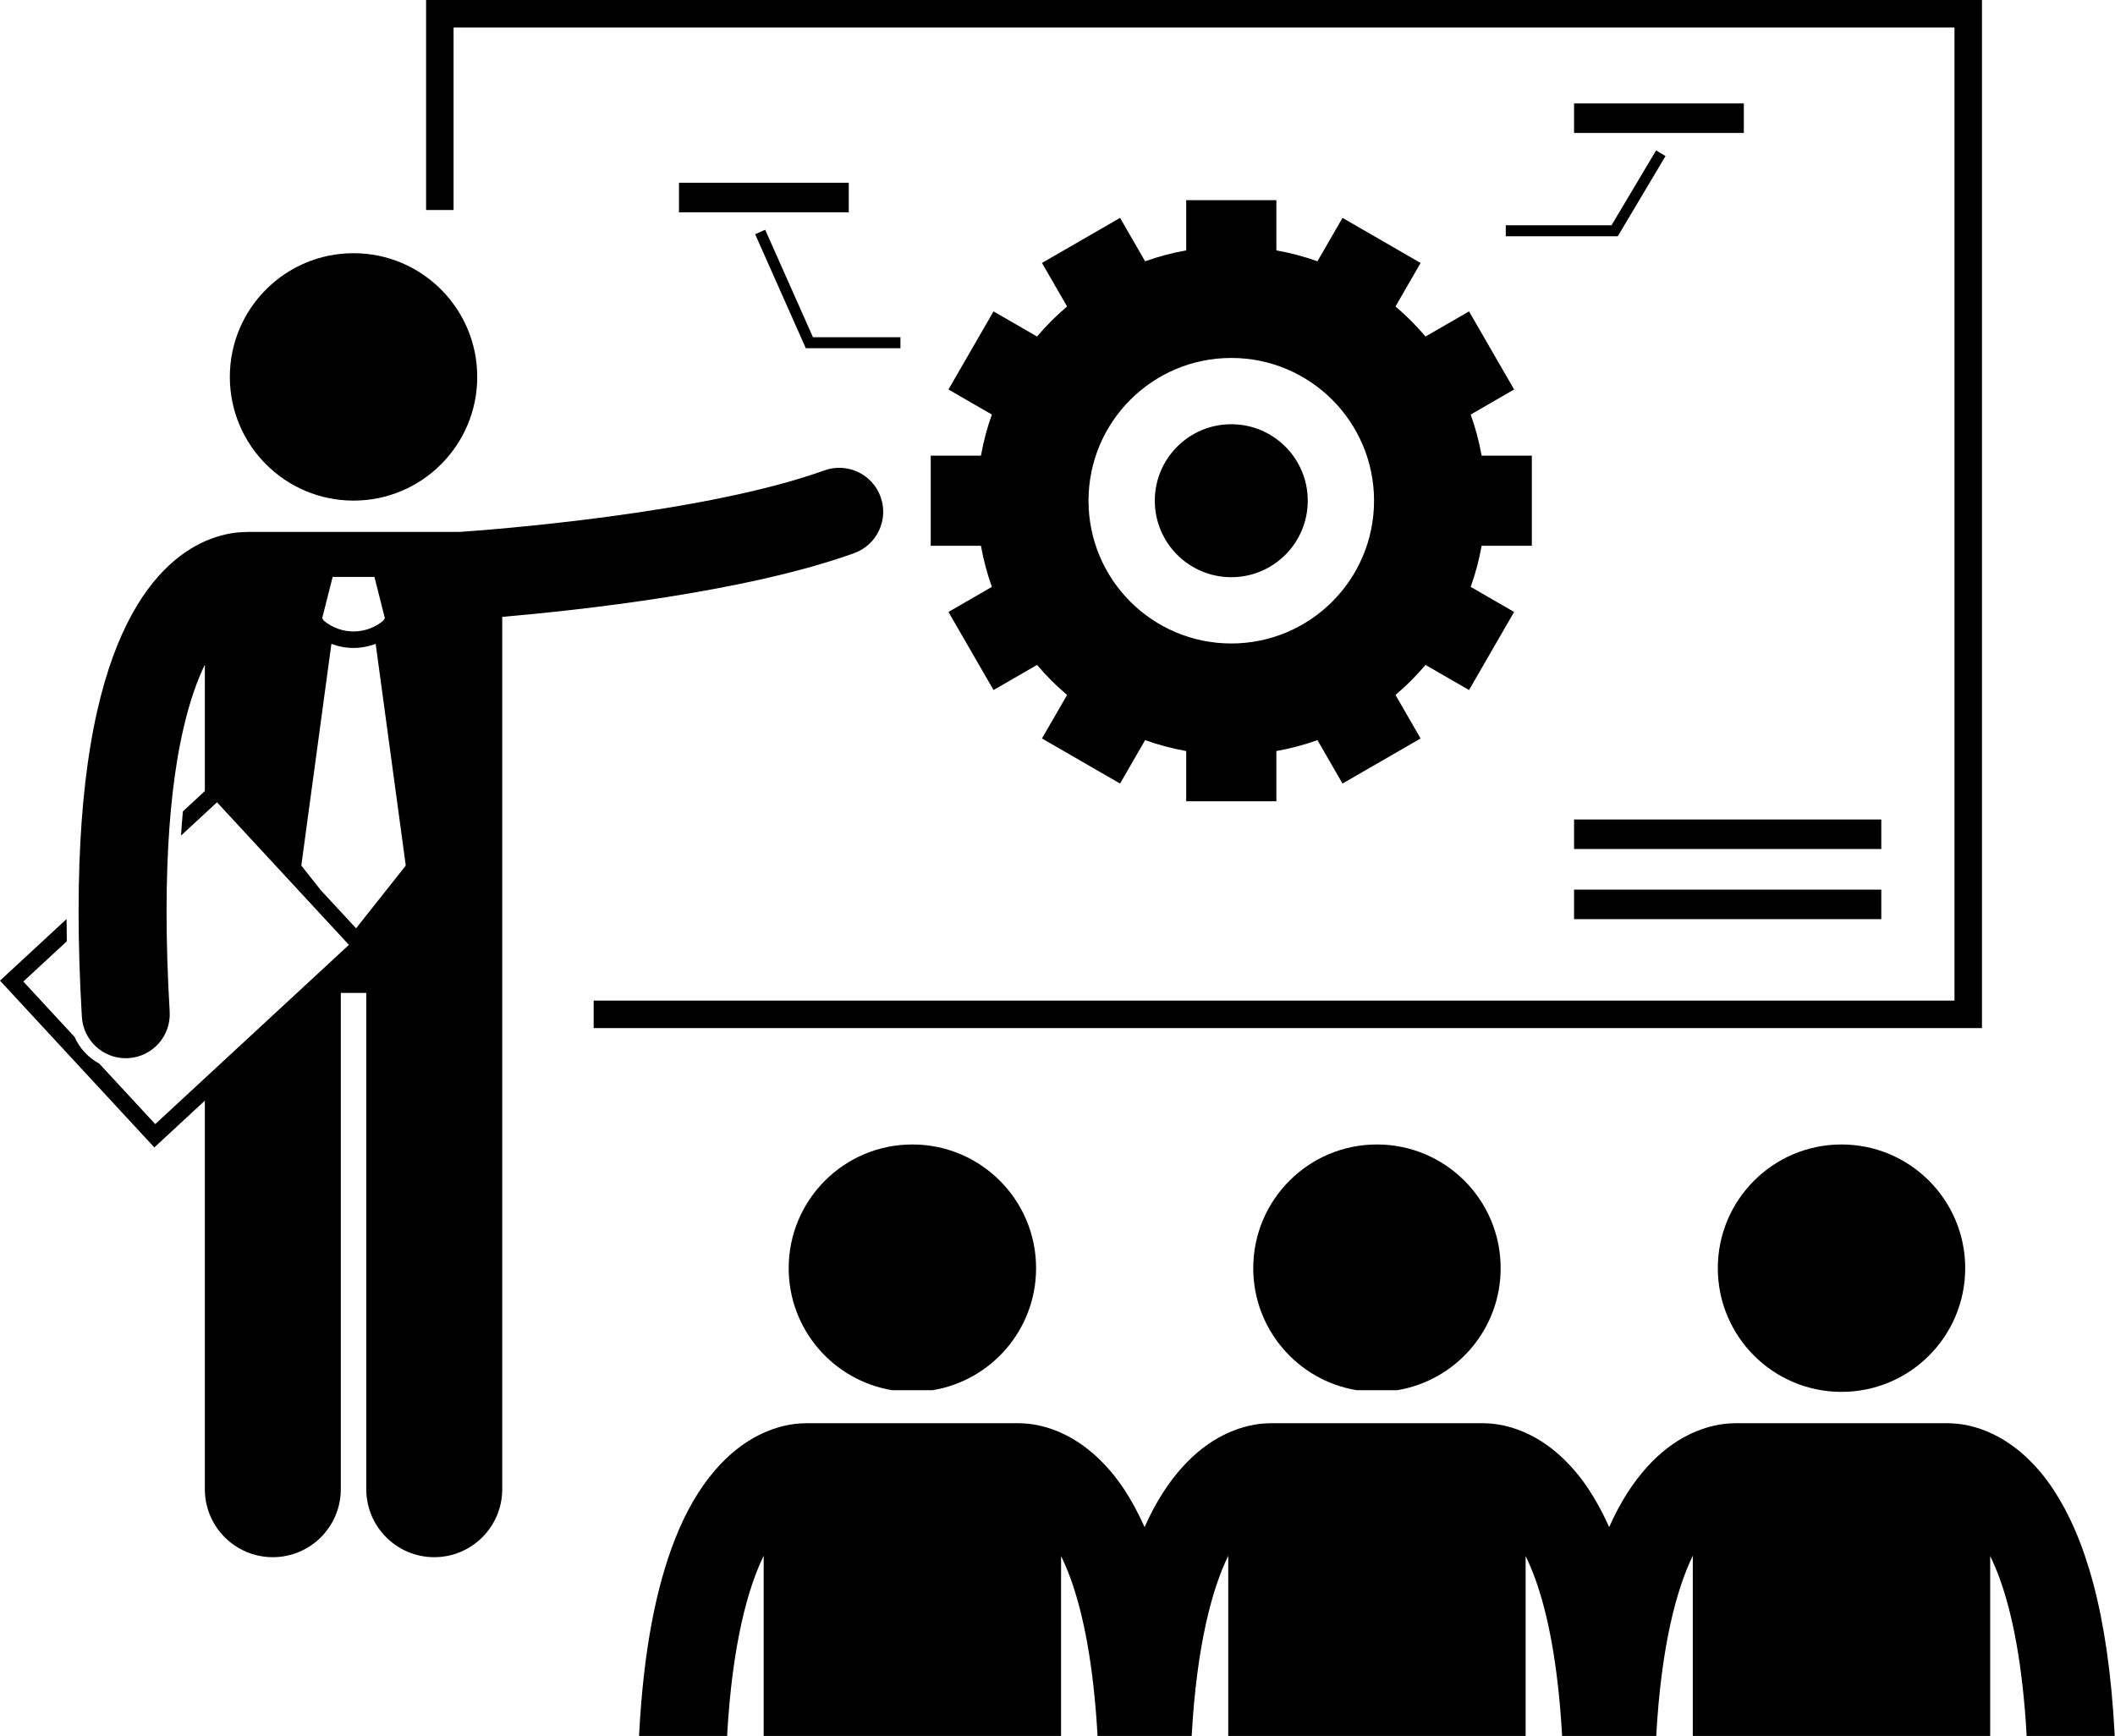
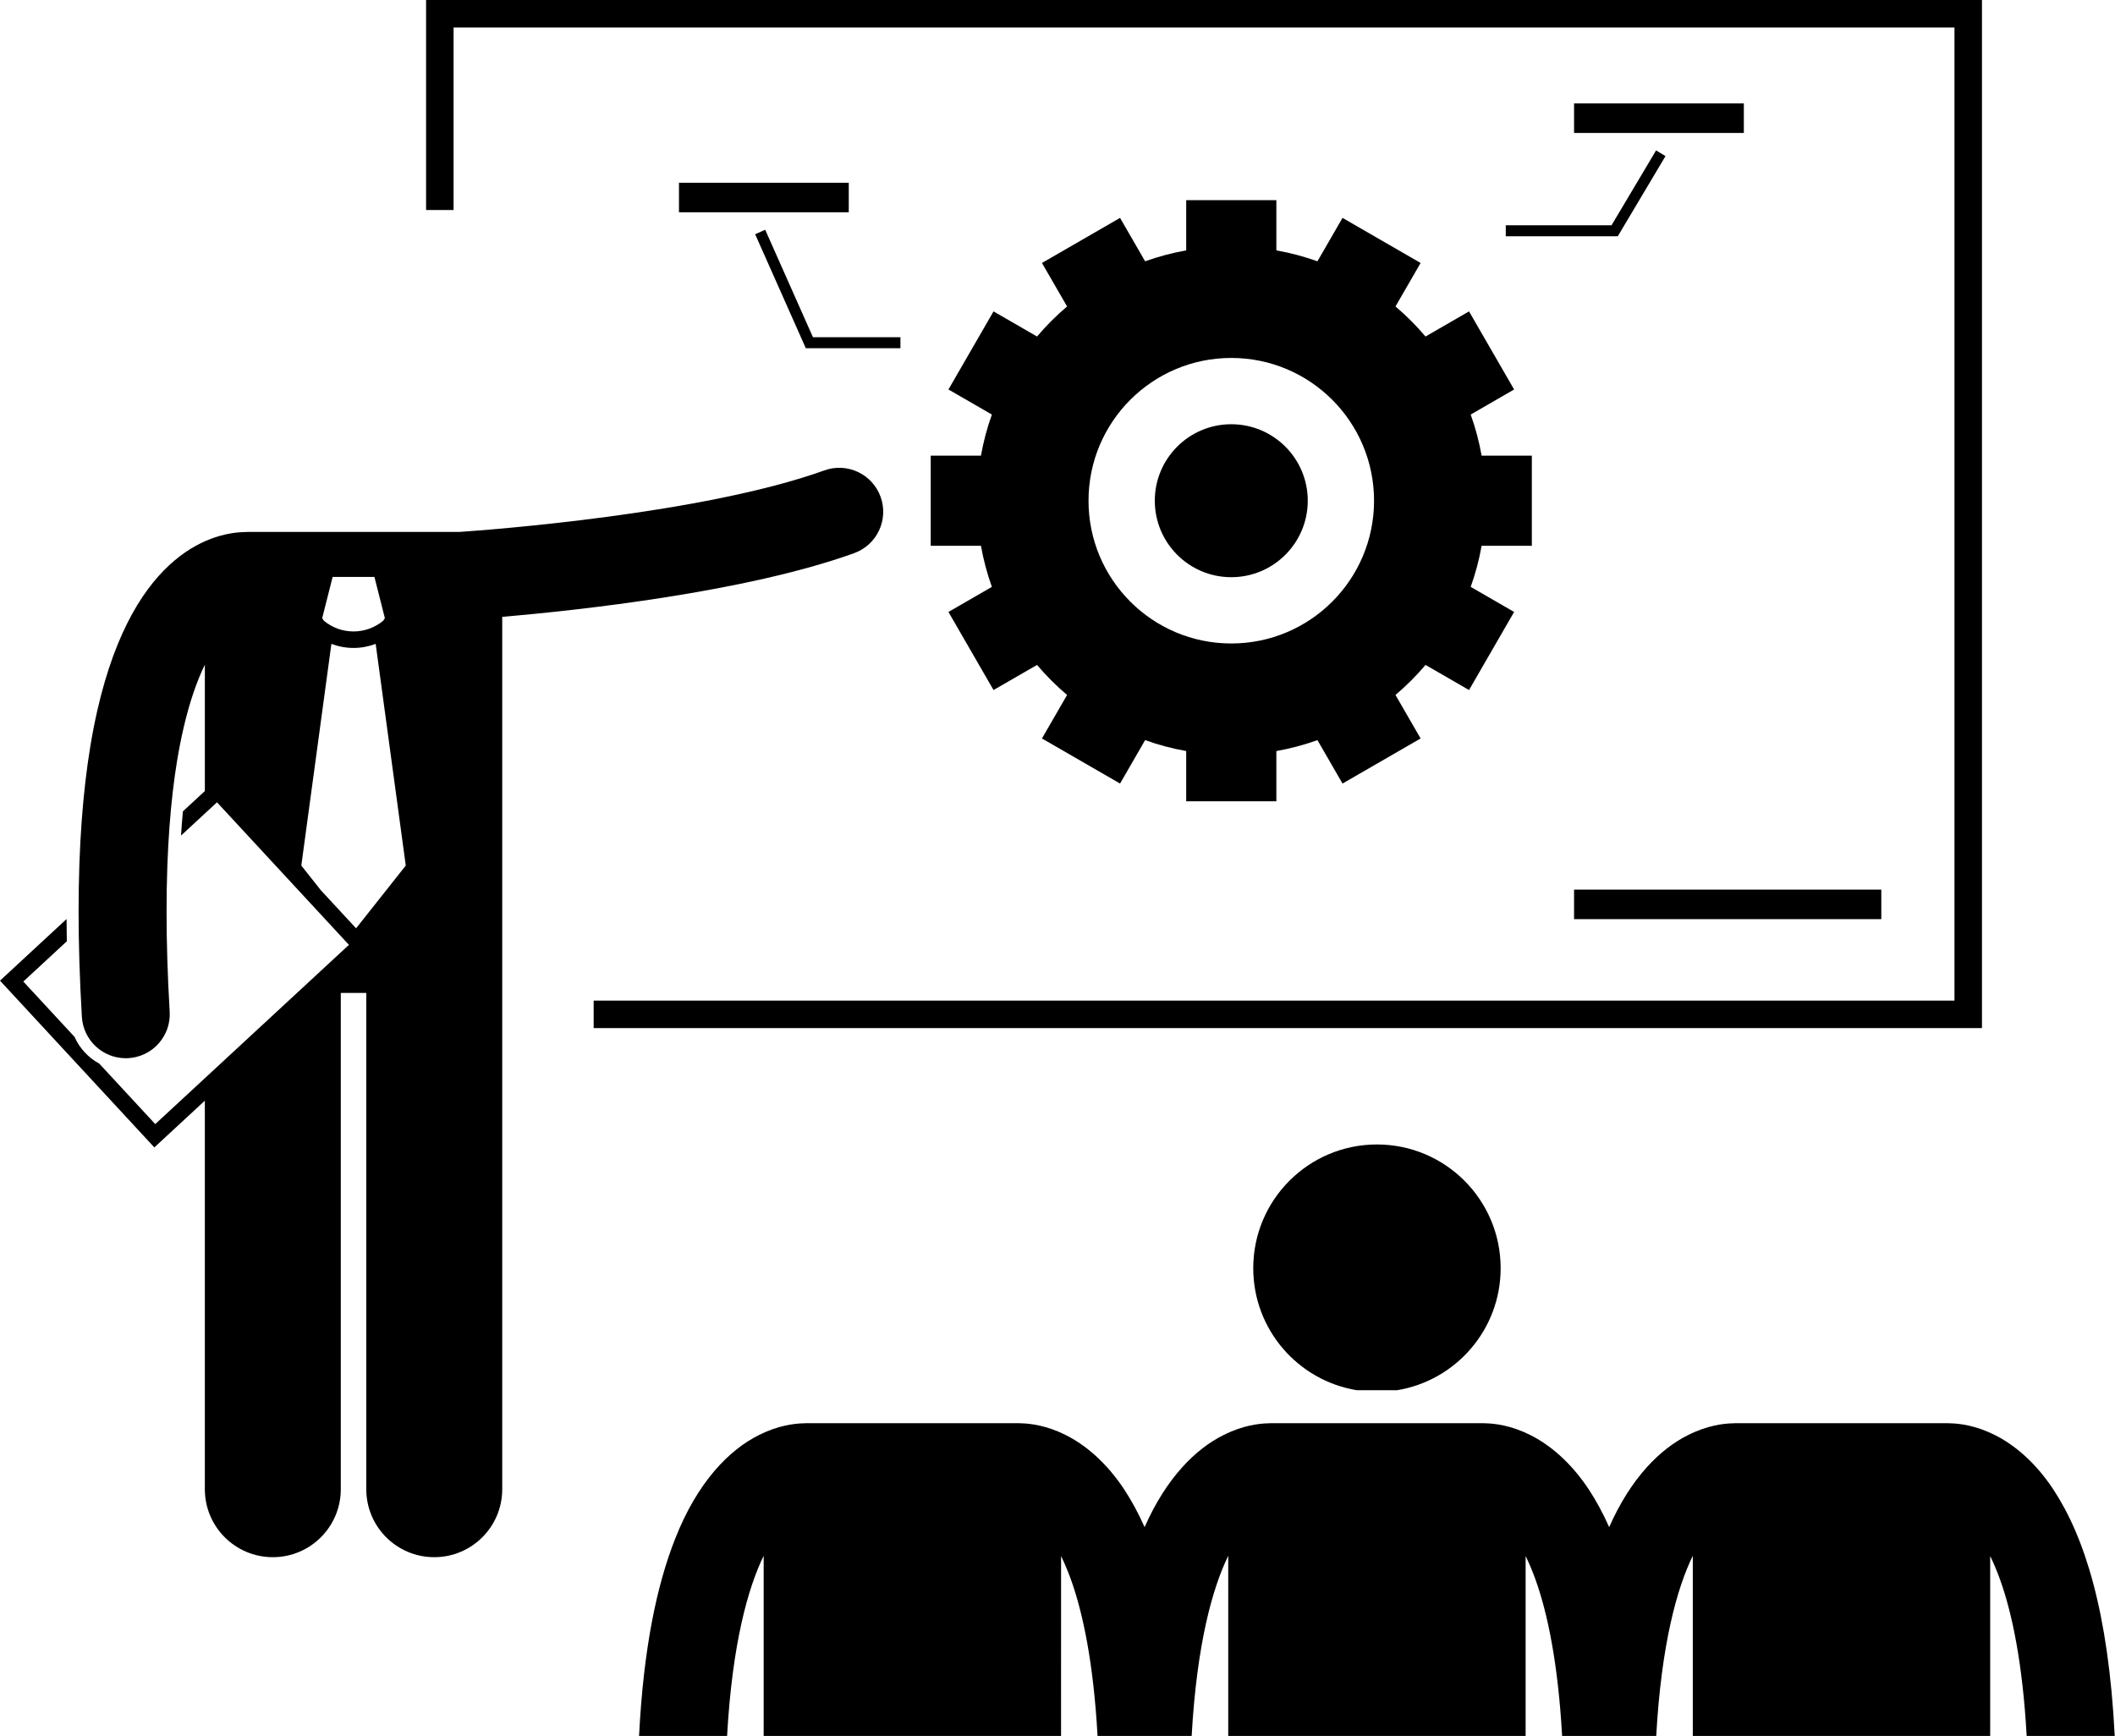
<svg xmlns="http://www.w3.org/2000/svg" height="315.8" preserveAspectRatio="xMidYMid meet" version="1.0" viewBox="0.0 0.0 384.7 315.8" width="384.7" zoomAndPan="magnify">
  <g id="change1_1">
    <path d="M82.502 5L355.502 5 355.502 182 107.982 182 107.982 187 360.502 187 360.502 0 77.502 0 77.502 38.199 82.502 38.199z" fill="inherit" />
    <path d="M123.5 33.246H154.383V38.617H123.5z" fill="inherit" />
    <path d="M286.307 18.811H317.19V24.182H286.307z" fill="inherit" />
-     <path d="M286.307 149.056H342.191V154.427H286.307z" fill="inherit" />
    <path d="M286.307 161.813H342.191V167.184H286.307z" fill="inherit" />
    <path d="M139.184 41.791L137.356 42.604 146.57 63.339 163.782 63.339 163.782 61.339 147.871 61.339z" fill="inherit" />
    <path d="M273.886 42.974L294.26 42.974 302.944 28.387 301.225 27.363 293.124 40.974 273.886 40.974z" fill="inherit" />
-     <path d="M143.455,230.668c0,11.176,8.15,20.444,18.83,22.197h7.34c10.681-1.753,18.83-11.022,18.83-22.197 c0-12.428-10.072-22.5-22.5-22.5C153.529,208.168,143.455,218.24,143.455,230.668z" fill="inherit" />
    <path d="M227.955,230.668c0,11.176,8.15,20.444,18.83,22.197h7.34c10.681-1.753,18.83-11.022,18.83-22.197 c0-12.428-10.072-22.5-22.5-22.5C238.029,208.168,227.955,218.24,227.955,230.668z" fill="inherit" />
    <path d="M362.848,261.02c-3.416-1.725-6.421-2.113-8.224-2.137c-0.117-0.004-0.232-0.018-0.352-0.018h-38.635 c-0.134,0-0.264,0.014-0.396,0.021c-1.807,0.025-4.791,0.42-8.183,2.133c-5.007,2.479-10.372,7.707-14.363,16.75 c-1.139-2.559-2.369-4.811-3.669-6.797c-3.285-4.984-7.127-8.182-10.679-9.953c-3.416-1.725-6.421-2.113-8.224-2.137 c-0.117-0.004-0.232-0.018-0.352-0.018h-38.635c-0.134,0-0.264,0.014-0.396,0.021c-1.807,0.025-4.791,0.42-8.183,2.133 c-5.007,2.479-10.372,7.707-14.363,16.75c-1.139-2.559-2.369-4.811-3.669-6.797c-3.285-4.984-7.127-8.182-10.679-9.953 c-3.416-1.725-6.421-2.113-8.224-2.137c-0.117-0.004-0.232-0.018-0.352-0.018h-38.635c-0.135,0-0.266,0.014-0.397,0.021 c-1.807,0.025-4.79,0.422-8.182,2.133c-5.381,2.664-11.179,8.5-15.237,18.84c-3.324,8.399-5.763,19.833-6.579,35.895h16.015 c0.933-16.783,3.813-26.959,6.652-32.77v32.77h54.092V283.03c0.593,1.215,1.191,2.609,1.781,4.236 c2.199,6.096,4.12,15.259,4.855,28.488h17.119c0.933-16.784,3.813-26.961,6.652-32.771v32.771h54.092v-32.727 c0.593,1.217,1.191,2.611,1.781,4.238c2.199,6.096,4.12,15.259,4.855,28.488h17.119c0.933-16.784,3.813-26.961,6.652-32.771v32.771 h54.092v-32.727c0.593,1.217,1.191,2.611,1.781,4.238c2.199,6.096,4.12,15.259,4.855,28.488h16.018 c-1.155-22.671-5.497-36.175-11.129-44.781C370.242,265.989,366.4,262.791,362.848,261.02z" fill="inherit" />
-     <circle cx="334.955" cy="230.668" fill="inherit" r="22.5" />
    <path d="M160.176,90.379c-1.497-4.158-6.078-6.313-10.237-4.817c-21.955,7.904-60.683,10.802-66.373,11.192H44.989 c-0.109,0-0.215,0.012-0.323,0.016c-5.169,0.057-20.237,2.875-26.968,32.475c-0.462,2.03-0.886,4.179-1.263,6.468 c0,0.003,0,0.005-0.001,0.007c-1.346,8.171-2.138,18.039-2.138,30.076c0,5.851,0.187,12.22,0.596,19.154 c0.249,4.252,3.777,7.531,7.982,7.531c0.157,0,0.315-0.005,0.475-0.014c4.409-0.261,7.775-4.048,7.515-8.457 c-0.393-6.646-0.567-12.703-0.567-18.215c0-11.318,0.748-20.335,1.918-27.446c0.002-0.013,0.006-0.024,0.008-0.037 c0.354-2.149,0.749-4.117,1.171-5.936c1.136-4.894,2.485-8.637,3.867-11.471v22.978l-3.992,3.695 c-0.132,1.43-0.245,2.903-0.343,4.407l6.544-6.056l23.998,25.932l-35.229,32.602l-10.182-11.002c-1.986-1.07-3.578-2.78-4.5-4.863 l-9.316-10.066l7.912-7.322c-0.026-1.369-0.039-2.714-0.046-4.045L0,178.371l28.073,30.334l1.102-1.02l8.085-7.483v70.672 c0,6.83,5.537,12.363,12.363,12.363c6.828,0,12.365-5.533,12.365-12.363v-90.272h4.635v90.272c0,6.83,5.537,12.363,12.363,12.363 c6.828,0,12.365-5.533,12.365-12.363v-98v-18.94V112.2c14.005-1.204,44.296-4.489,64.006-11.584 C159.516,99.12,161.672,94.536,160.176,90.379z M73.806,157.437l-9.037,11.415l-6.404-6.92l-3.559-4.495l5.471-40.321 c1.297,0.486,2.662,0.74,4.027,0.739h0.002h0.006c1.363,0,2.725-0.254,4.021-0.74L73.806,157.437z M60.505,104.937h3.801h3.799 l1.9,7.5l-0.289,0.456c-1.566,1.305-3.484,1.96-5.412,1.962c-1.929-0.002-3.844-0.655-5.409-1.959l-0.291-0.459L60.505,104.937z" fill="inherit" />
-     <circle cx="64.306" cy="68.555" fill="inherit" r="22.5" />
    <path d="M169.292,82.875v16.4h9.134c0.46,2.57,1.123,5.068,1.988,7.472l-7.899,4.56l8.2,14.203l7.913-4.568 c1.667,1.969,3.494,3.797,5.464,5.464l-4.568,7.913l14.203,8.2l4.56-7.899c2.404,0.865,4.902,1.528,7.472,1.988v9.134h16.4v-9.134 c2.57-0.46,5.068-1.123,7.472-1.988l4.56,7.899l14.203-8.2l-4.568-7.913c1.97-1.667,3.797-3.494,5.464-5.464l7.913,4.568 l8.2-14.203l-7.898-4.56c0.865-2.404,1.528-4.902,1.988-7.472h9.134v-16.4h-9.134c-0.46-2.57-1.123-5.068-1.988-7.472l7.898-4.56 l-8.2-14.203l-7.913,4.568c-1.667-1.97-3.494-3.797-5.464-5.464l4.568-7.913l-14.203-8.2l-4.56,7.898 c-2.404-0.865-4.902-1.528-7.472-1.988v-9.134h-16.4v9.134c-2.57,0.46-5.068,1.123-7.472,1.988l-4.56-7.898l-14.203,8.2 l4.568,7.913c-1.97,1.667-3.797,3.494-5.464,5.464l-7.913-4.568l-8.2,14.203l7.899,4.56c-0.865,2.404-1.528,4.902-1.988,7.472 H169.292z M197.992,91.075c0-14.341,11.626-25.967,25.967-25.967s25.967,11.626,25.967,25.967 c0,14.341-11.626,25.967-25.967,25.967S197.992,105.416,197.992,91.075z" fill="inherit" />
    <circle cx="223.959" cy="91.075" fill="inherit" r="13.911" />
  </g>
</svg>